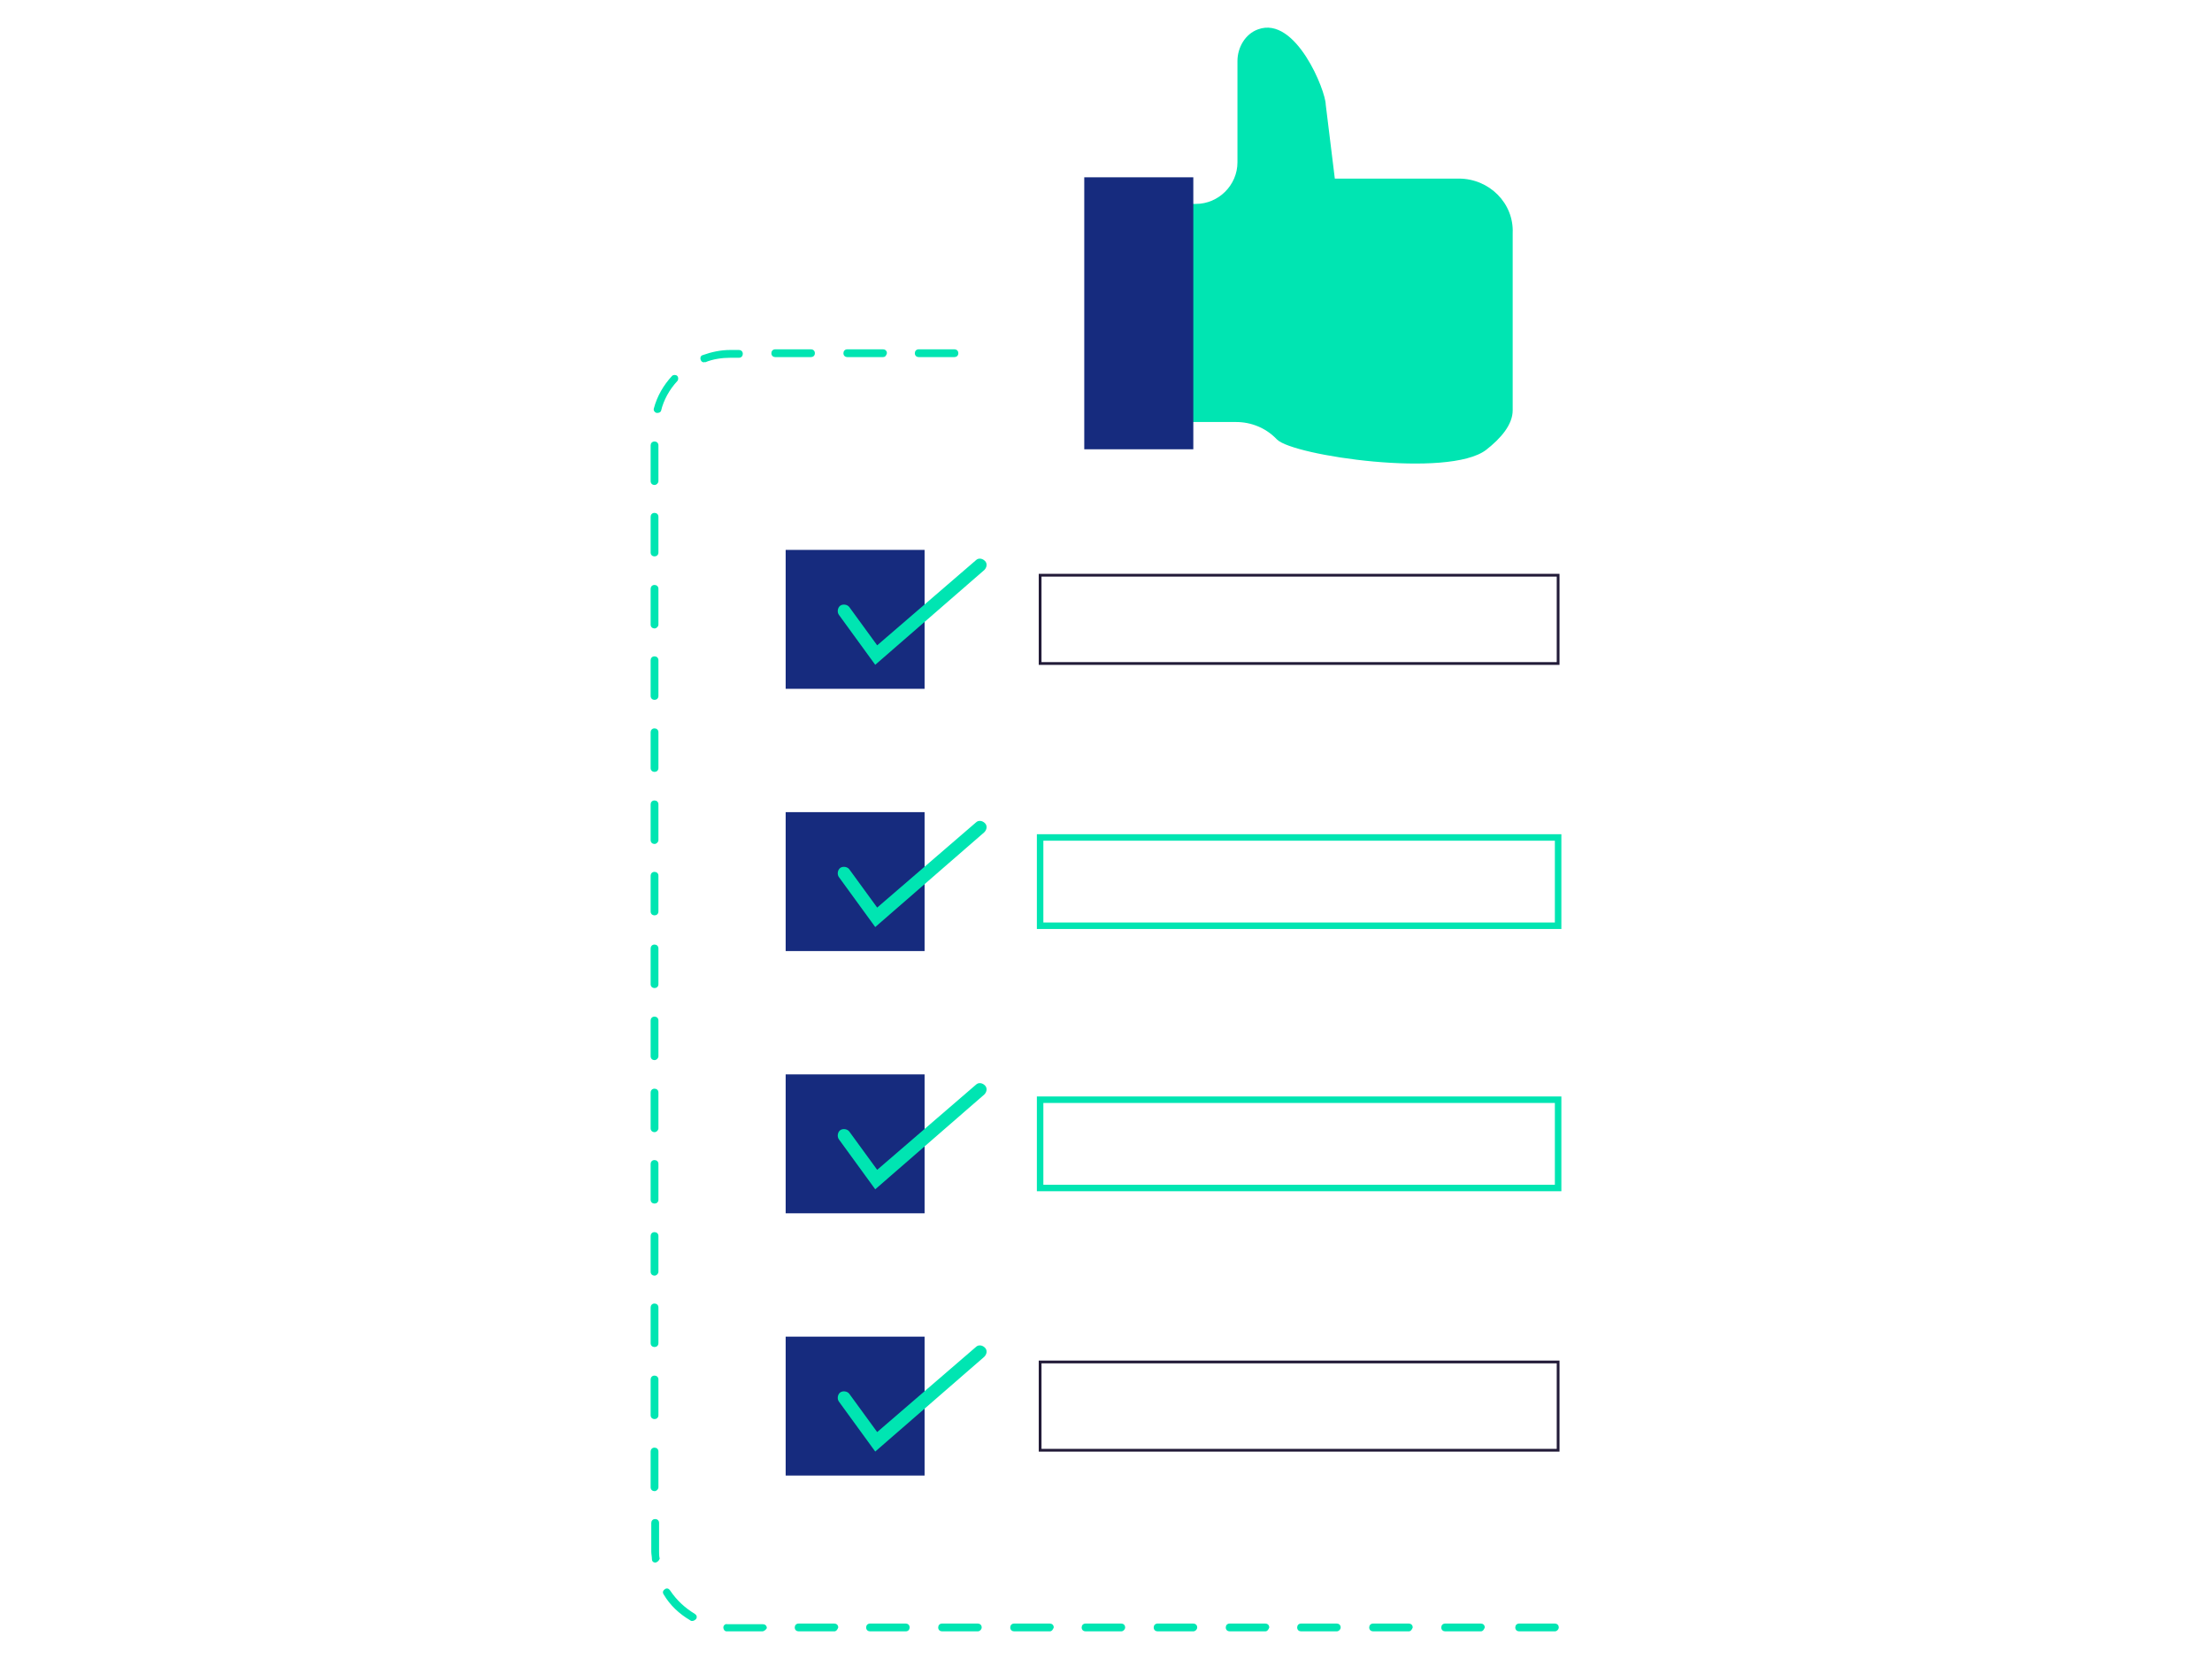
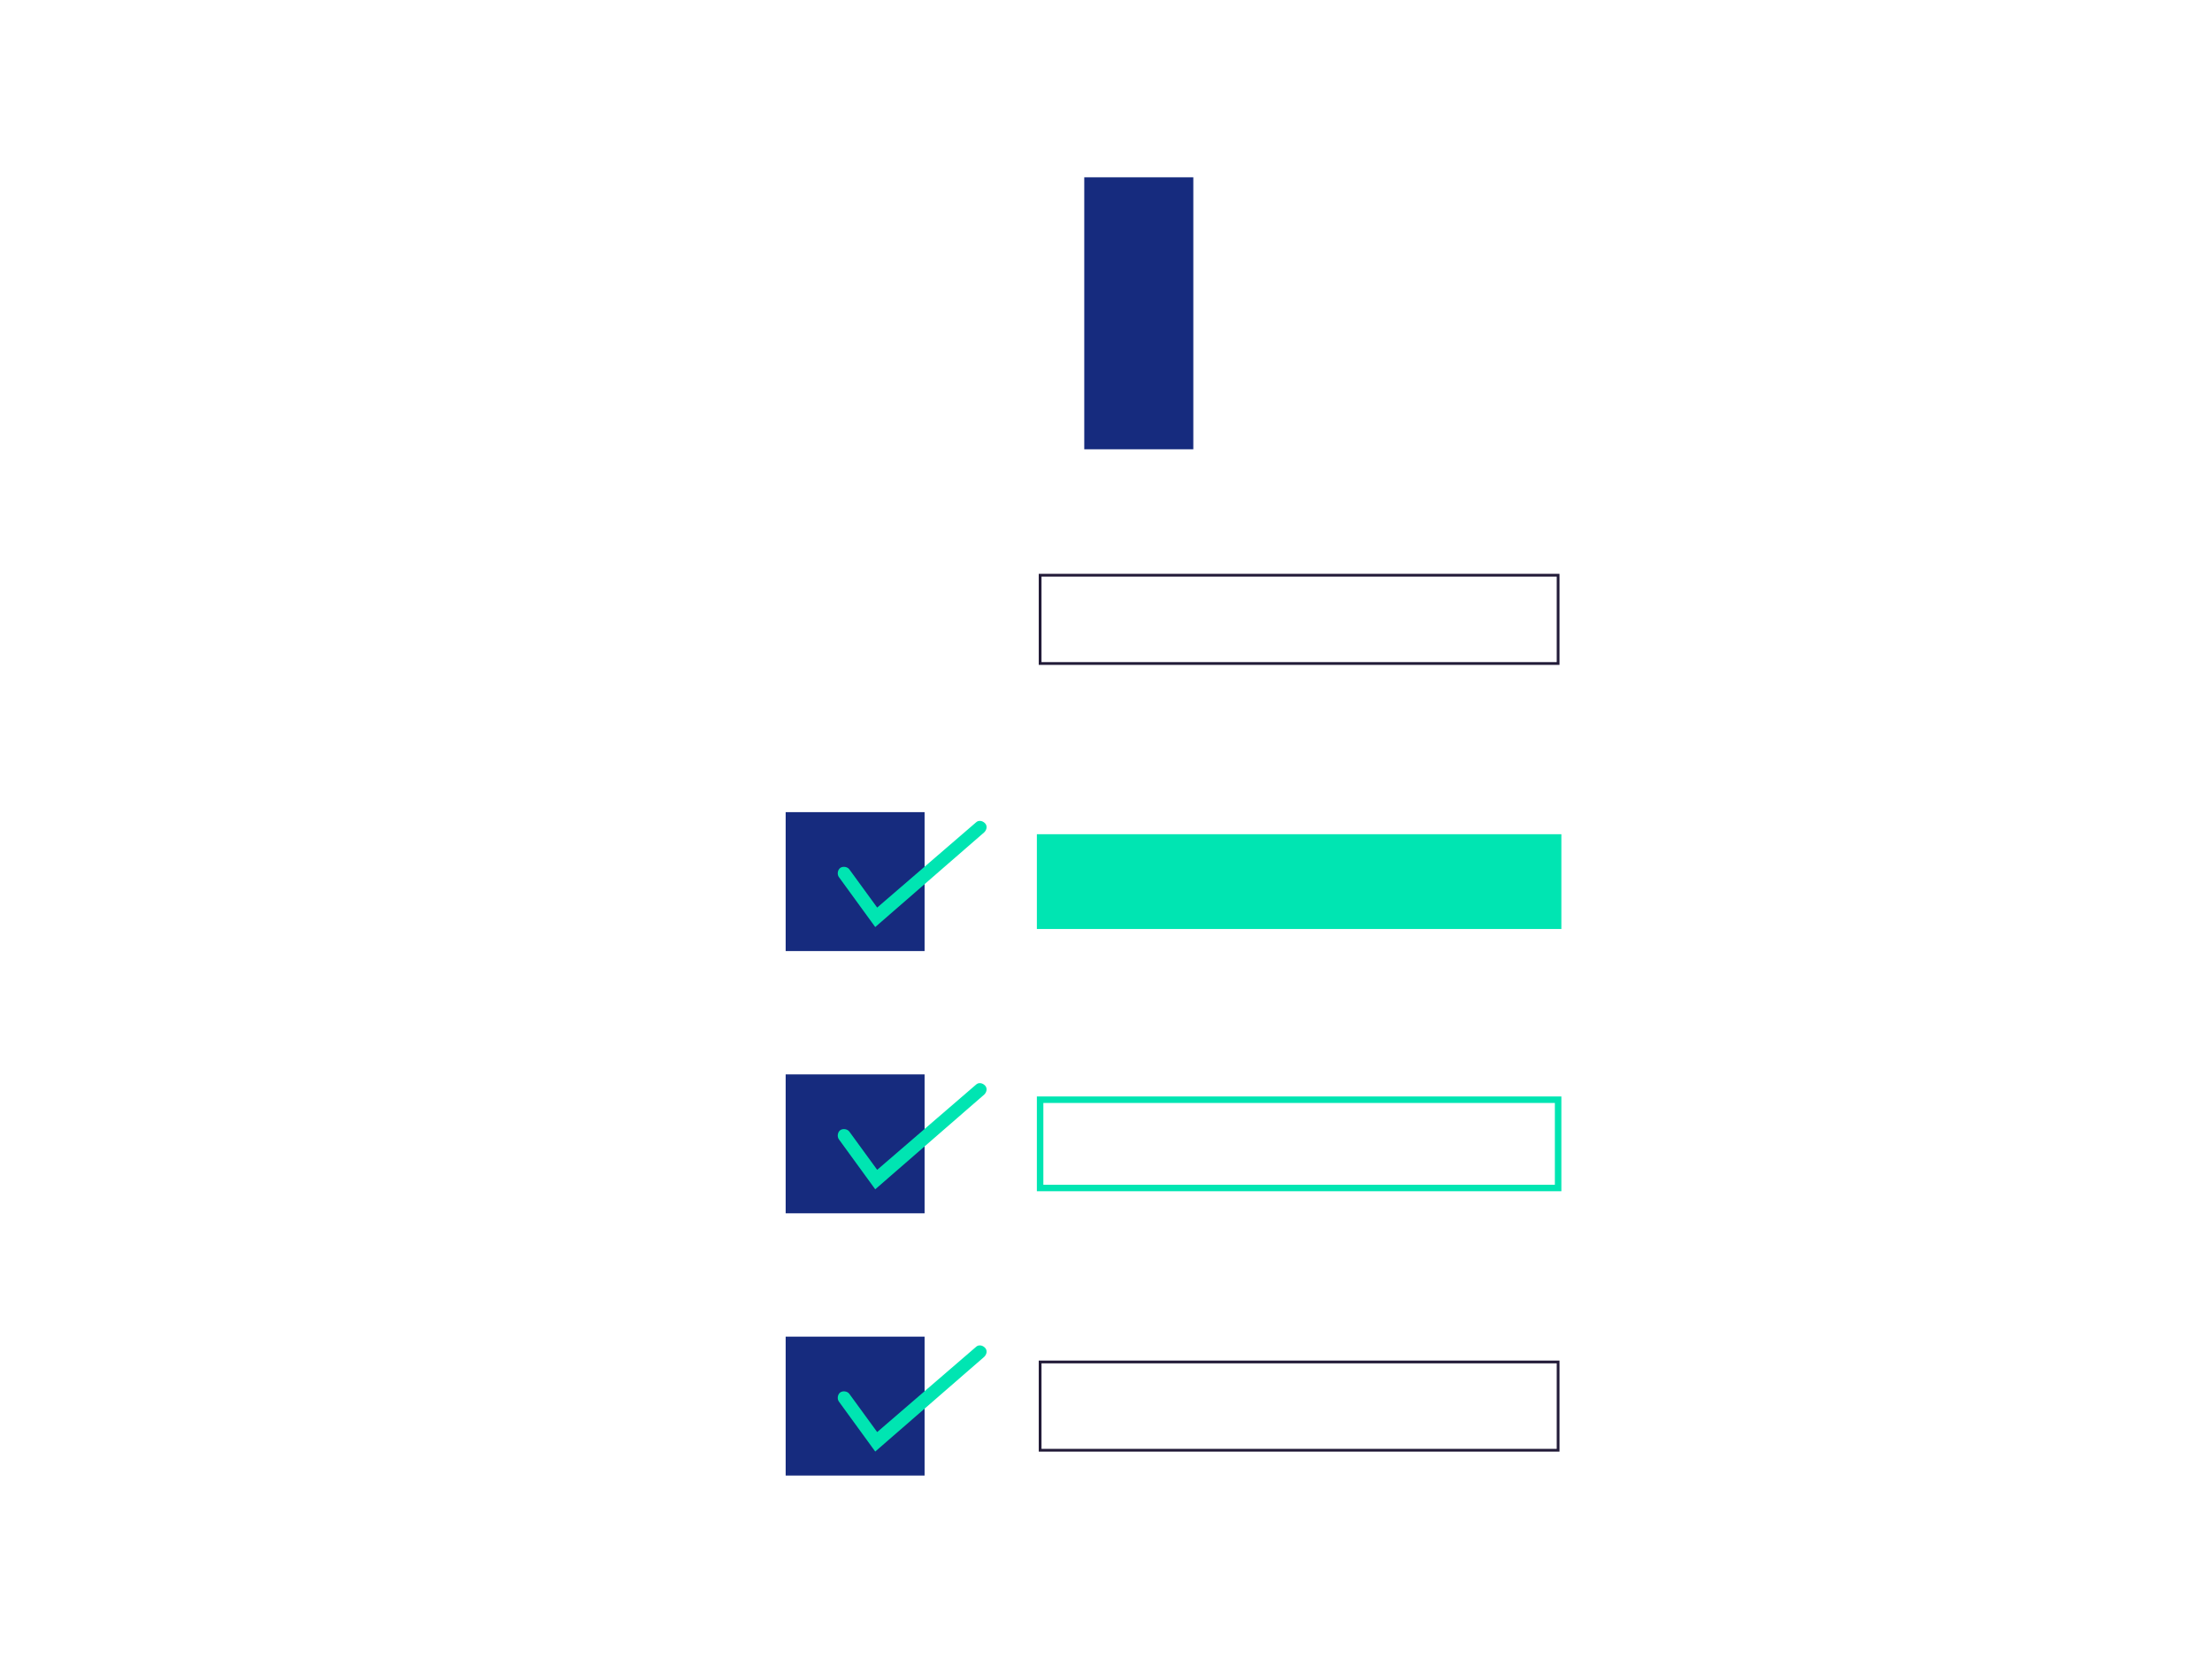
<svg xmlns="http://www.w3.org/2000/svg" width="600" height="450" viewBox="0 0 800 600" fill="none" data-reactroot="">
-   <path d="M535.578 590H522.666C521.962 590 521.257 589.531 521.257 588.592C521.257 587.887 521.727 587.183 522.666 587.183H535.578C536.282 587.183 536.987 587.653 536.987 588.592C536.752 589.296 536.282 590 535.578 590ZM509.519 590H496.607C495.902 590 495.198 589.531 495.198 588.592C495.198 587.887 495.668 587.183 496.607 587.183H509.519C510.223 587.183 510.927 587.653 510.927 588.592C510.693 589.296 510.223 590 509.519 590ZM562.342 590H549.429C548.725 590 548.021 589.531 548.021 588.592C548.021 587.887 548.49 587.183 549.429 587.183H562.342C563.046 587.183 563.75 587.653 563.75 588.592C563.75 589.296 563.046 590 562.342 590ZM483.46 590H470.548C469.843 590 469.139 589.531 469.139 588.592C469.139 587.887 469.609 587.183 470.548 587.183H483.46C484.164 587.183 484.868 587.653 484.868 588.592C484.868 589.296 484.164 590 483.46 590ZM457.635 590H444.723C444.019 590 443.314 589.531 443.314 588.592C443.314 587.887 443.784 587.183 444.723 587.183H457.635C458.34 587.183 459.044 587.653 459.044 588.592C458.809 589.296 458.34 590 457.635 590ZM431.576 590H418.664C417.959 590 417.255 589.531 417.255 588.592C417.255 587.887 417.725 587.183 418.664 587.183H431.576C432.28 587.183 432.985 587.653 432.985 588.592C432.985 589.296 432.28 590 431.576 590ZM405.517 590H392.605C391.9 590 391.196 589.531 391.196 588.592C391.196 587.887 391.666 587.183 392.605 587.183H405.517C406.221 587.183 406.925 587.653 406.925 588.592C406.925 589.296 406.221 590 405.517 590ZM379.692 590H366.78C366.076 590 365.372 589.531 365.372 588.592C365.372 587.887 365.841 587.183 366.78 587.183H379.692C380.397 587.183 381.101 587.653 381.101 588.592C380.866 589.296 380.397 590 379.692 590ZM353.633 590H340.721C340.017 590 339.313 589.531 339.313 588.592C339.313 587.887 339.782 587.183 340.721 587.183H353.633C354.338 587.183 355.042 587.653 355.042 588.592C355.042 589.296 354.338 590 353.633 590ZM327.574 590H314.662C313.958 590 313.253 589.531 313.253 588.592C313.253 587.887 313.723 587.183 314.662 587.183H327.574C328.279 587.183 328.983 587.653 328.983 588.592C328.983 589.296 328.513 590 327.574 590ZM301.75 590H288.838C288.133 590 287.429 589.531 287.429 588.592C287.429 587.887 287.899 587.183 288.838 587.183H301.75C302.454 587.183 303.158 587.653 303.158 588.592C302.924 589.296 302.454 590 301.75 590ZM275.691 590H264.187C263.718 590 263.248 590 262.778 590C262.074 590 261.605 589.296 261.605 588.592C261.605 587.887 262.309 587.183 263.013 587.418C263.483 587.418 263.952 587.418 264.422 587.418H275.925C276.63 587.418 277.334 587.888 277.334 588.827C277.099 589.296 276.395 590 275.691 590ZM250.336 586.244C250.101 586.244 249.866 586.244 249.631 586.009C245.64 583.662 242.354 580.61 240.006 576.619C239.536 575.914 239.771 575.21 240.476 574.741C241.18 574.271 241.884 574.506 242.354 575.21C244.701 578.731 247.753 581.549 251.275 583.662C251.979 584.131 252.214 584.835 251.744 585.54C251.275 586.009 250.805 586.244 250.336 586.244ZM236.954 565.115C236.25 565.115 235.78 564.645 235.78 563.941C235.78 563.002 235.545 562.063 235.545 561.124V550.794C235.545 550.09 236.015 549.386 236.954 549.386C237.658 549.386 238.363 549.855 238.363 550.794V561.124C238.363 562.063 238.363 562.767 238.597 563.706C238.363 564.411 237.658 565.115 236.954 565.115ZM236.719 539.291C236.015 539.291 235.311 538.821 235.311 537.882V524.97C235.311 524.266 235.78 523.561 236.719 523.561C237.423 523.561 238.128 524.031 238.128 524.97V537.882C238.128 538.586 237.423 539.291 236.719 539.291ZM236.719 513.231C236.015 513.231 235.311 512.762 235.311 511.823V498.911C235.311 498.206 235.78 497.502 236.719 497.502C237.423 497.502 238.128 497.971 238.128 498.911V511.823C238.128 512.762 237.423 513.231 236.719 513.231ZM236.719 487.172C236.015 487.172 235.311 486.703 235.311 485.764V472.851C235.311 472.147 235.78 471.443 236.719 471.443C237.423 471.443 238.128 471.912 238.128 472.851V485.764C238.128 486.703 237.423 487.172 236.719 487.172ZM236.719 461.348C236.015 461.348 235.311 460.878 235.311 459.939V447.027C235.311 446.323 235.78 445.618 236.719 445.618C237.423 445.618 238.128 446.088 238.128 447.027V459.939C238.128 460.644 237.423 461.348 236.719 461.348ZM236.719 435.289C236.015 435.289 235.311 434.819 235.311 433.88V420.968C235.311 420.264 235.78 419.559 236.719 419.559C237.423 419.559 238.128 420.029 238.128 420.968V433.88C238.128 434.819 237.423 435.289 236.719 435.289ZM236.719 409.464C236.015 409.464 235.311 408.995 235.311 408.056V395.144C235.311 394.439 235.78 393.735 236.719 393.735C237.423 393.735 238.128 394.204 238.128 395.144V408.056C238.128 408.76 237.423 409.464 236.719 409.464ZM236.719 383.405C236.015 383.405 235.311 382.936 235.311 381.996V369.084C235.311 368.38 235.78 367.676 236.719 367.676C237.423 367.676 238.128 368.145 238.128 369.084V381.996C238.128 382.701 237.423 383.405 236.719 383.405ZM236.719 357.346C236.015 357.346 235.311 356.876 235.311 355.937V343.025C235.311 342.321 235.78 341.616 236.719 341.616C237.423 341.616 238.128 342.086 238.128 343.025V355.937C238.128 356.876 237.423 357.346 236.719 357.346ZM236.719 331.052C236.015 331.052 235.311 330.582 235.311 329.643V316.731C235.311 316.027 235.78 315.323 236.719 315.323C237.423 315.323 238.128 315.792 238.128 316.731V329.643C238.128 330.582 237.423 331.052 236.719 331.052ZM236.719 305.228C236.015 305.228 235.311 304.758 235.311 303.819V290.907C235.311 290.202 235.78 289.498 236.719 289.498C237.423 289.498 238.128 289.968 238.128 290.907V303.819C238.128 304.523 237.423 305.228 236.719 305.228ZM236.719 279.168C236.015 279.168 235.311 278.699 235.311 277.76V264.848C235.311 264.143 235.78 263.439 236.719 263.439C237.423 263.439 238.128 263.909 238.128 264.848V277.76C238.128 278.699 237.423 279.168 236.719 279.168ZM236.719 253.109C236.015 253.109 235.311 252.64 235.311 251.701V238.788C235.311 238.084 235.78 237.38 236.719 237.38C237.423 237.38 238.128 237.849 238.128 238.788V251.701C238.128 252.64 237.423 253.109 236.719 253.109ZM236.719 227.285C236.015 227.285 235.311 226.815 235.311 225.876V212.964C235.311 212.26 235.78 211.555 236.719 211.555C237.423 211.555 238.128 212.025 238.128 212.964V225.876C238.128 226.581 237.423 227.285 236.719 227.285ZM236.719 201.226C236.015 201.226 235.311 200.756 235.311 199.817V186.905C235.311 186.201 235.78 185.496 236.719 185.496C237.423 185.496 238.128 185.966 238.128 186.905V199.817C238.128 200.756 237.423 201.226 236.719 201.226ZM236.719 175.401C236.015 175.401 235.311 174.932 235.311 173.993V161.08C235.311 160.376 235.78 159.672 236.719 159.672C237.423 159.672 238.128 160.141 238.128 161.08V173.993C238.128 174.697 237.423 175.401 236.719 175.401ZM237.658 149.342H237.424C236.719 149.107 236.25 148.403 236.484 147.699C237.658 143.238 240.006 139.247 243.058 135.96C243.528 135.491 244.466 135.491 244.936 135.96C245.405 136.43 245.405 137.369 244.936 137.838C242.119 140.89 240.006 144.647 239.067 148.638C238.832 149.107 238.363 149.342 237.658 149.342ZM254.562 131.03C254.092 131.03 253.623 130.795 253.388 130.091C253.153 129.387 253.388 128.683 254.092 128.448C257.379 127.274 260.666 126.57 264.187 126.57H267.239C267.943 126.57 268.648 127.039 268.648 127.978C268.648 128.683 268.178 129.387 267.239 129.387H264.187C261.135 129.387 257.848 129.856 255.031 131.03C254.796 130.796 254.796 131.03 254.562 131.03ZM345.182 129.152H332.27C331.565 129.152 330.861 128.683 330.861 127.744C330.861 127.039 331.331 126.335 332.27 126.335H345.182C345.886 126.335 346.59 126.804 346.59 127.744C346.59 128.683 345.886 129.152 345.182 129.152ZM319.357 129.152H306.445C305.741 129.152 305.037 128.683 305.037 127.744C305.037 127.039 305.506 126.335 306.445 126.335H319.357C320.062 126.335 320.766 126.804 320.766 127.744C320.531 128.683 320.062 129.152 319.357 129.152ZM293.298 129.152H280.386C279.682 129.152 278.977 128.683 278.977 127.744C278.977 127.039 279.447 126.335 280.386 126.335H293.298C294.003 126.335 294.707 126.804 294.707 127.744C294.707 128.683 294.003 129.152 293.298 129.152Z" fill="#00e5b2" />
-   <path d="M334.387 198.877H284.146V249.117H334.387V198.877Z" fill="#162b7e" />
-   <path d="M316.541 240.431L303.394 222.354C302.69 221.415 302.924 219.772 303.864 219.068C304.803 218.363 306.446 218.598 307.15 219.537L317.245 233.388L352.93 202.634C353.869 201.695 355.277 201.93 356.216 202.869C357.156 203.808 356.921 205.216 355.982 206.155L316.541 240.431Z" fill="#00e5b2" />
  <path d="M334.387 293.723H284.146V343.963H334.387V293.723Z" fill="#162b7e" />
  <path d="M316.541 335.276L303.394 317.199C302.69 316.26 302.924 314.617 303.864 313.912C304.803 313.208 306.446 313.443 307.15 314.382L317.245 328.233L352.93 297.479C353.869 296.54 355.277 296.774 356.216 297.713C357.156 298.653 356.921 300.061 355.982 301L316.541 335.276Z" fill="#00e5b2" />
  <path d="M334.387 388.568H284.146V438.809H334.387V388.568Z" fill="#162b7e" />
  <path d="M316.541 430.124L303.394 412.047C302.69 411.108 302.924 409.464 303.864 408.76C304.803 408.056 306.446 408.291 307.15 409.23L317.245 423.081L352.93 392.326C353.869 391.387 355.277 391.622 356.216 392.561C357.156 393.5 356.921 394.909 355.982 395.848L316.541 430.124Z" fill="#00e5b2" />
  <path d="M334.387 483.415H284.146V533.655H334.387V483.415Z" fill="#162b7e" />
  <path d="M316.541 524.97L303.394 506.893C302.69 505.953 302.924 504.31 303.864 503.606C304.803 502.901 306.446 503.136 307.15 504.075L317.245 517.927L352.93 487.172C353.869 486.233 355.277 486.468 356.216 487.407C357.156 488.346 356.921 489.754 355.982 490.694L316.541 524.97Z" fill="#00e5b2" />
  <path d="M563.516 208.033H376.172V239.962H563.516V208.033Z" fill="none" stroke="#221b38" stroke-width="1" />
-   <path d="M564.69 335.981H374.998V301.705H564.69V335.981ZM377.346 333.634H562.342V304.053H377.346V333.634Z" fill="#00e5b2" />
+   <path d="M564.69 335.981H374.998V301.705H564.69V335.981ZM377.346 333.634H562.342H377.346V333.634Z" fill="#00e5b2" />
  <path d="M564.69 430.828H374.998V396.552H564.69V430.828ZM377.346 428.48H562.342V398.899H377.346V428.48Z" fill="#00e5b2" />
  <path d="M563.516 492.571H376.172V524.5H563.516V492.571Z" fill="none" stroke="#221b38" stroke-width="1" />
-   <path d="M527.596 64.591H482.756L479.469 37.827C479.469 32.897 468.67 5.664 455.053 10.594C450.358 12.237 447.541 17.168 447.541 22.098V58.721C447.541 66.938 440.733 73.746 432.516 73.746H419.604V152.628H447.071C452.471 152.628 457.636 154.741 461.392 158.497L461.862 158.967C467.731 164.836 523.84 173.053 537.457 162.723C542.857 158.498 547.082 153.567 547.082 148.402V84.311C547.552 73.512 538.631 64.591 527.596 64.591Z" fill="#00e5b2" />
  <path d="M431.577 64.122H392.137V162.49H431.577V64.122Z" fill="#162b7e" />
</svg>